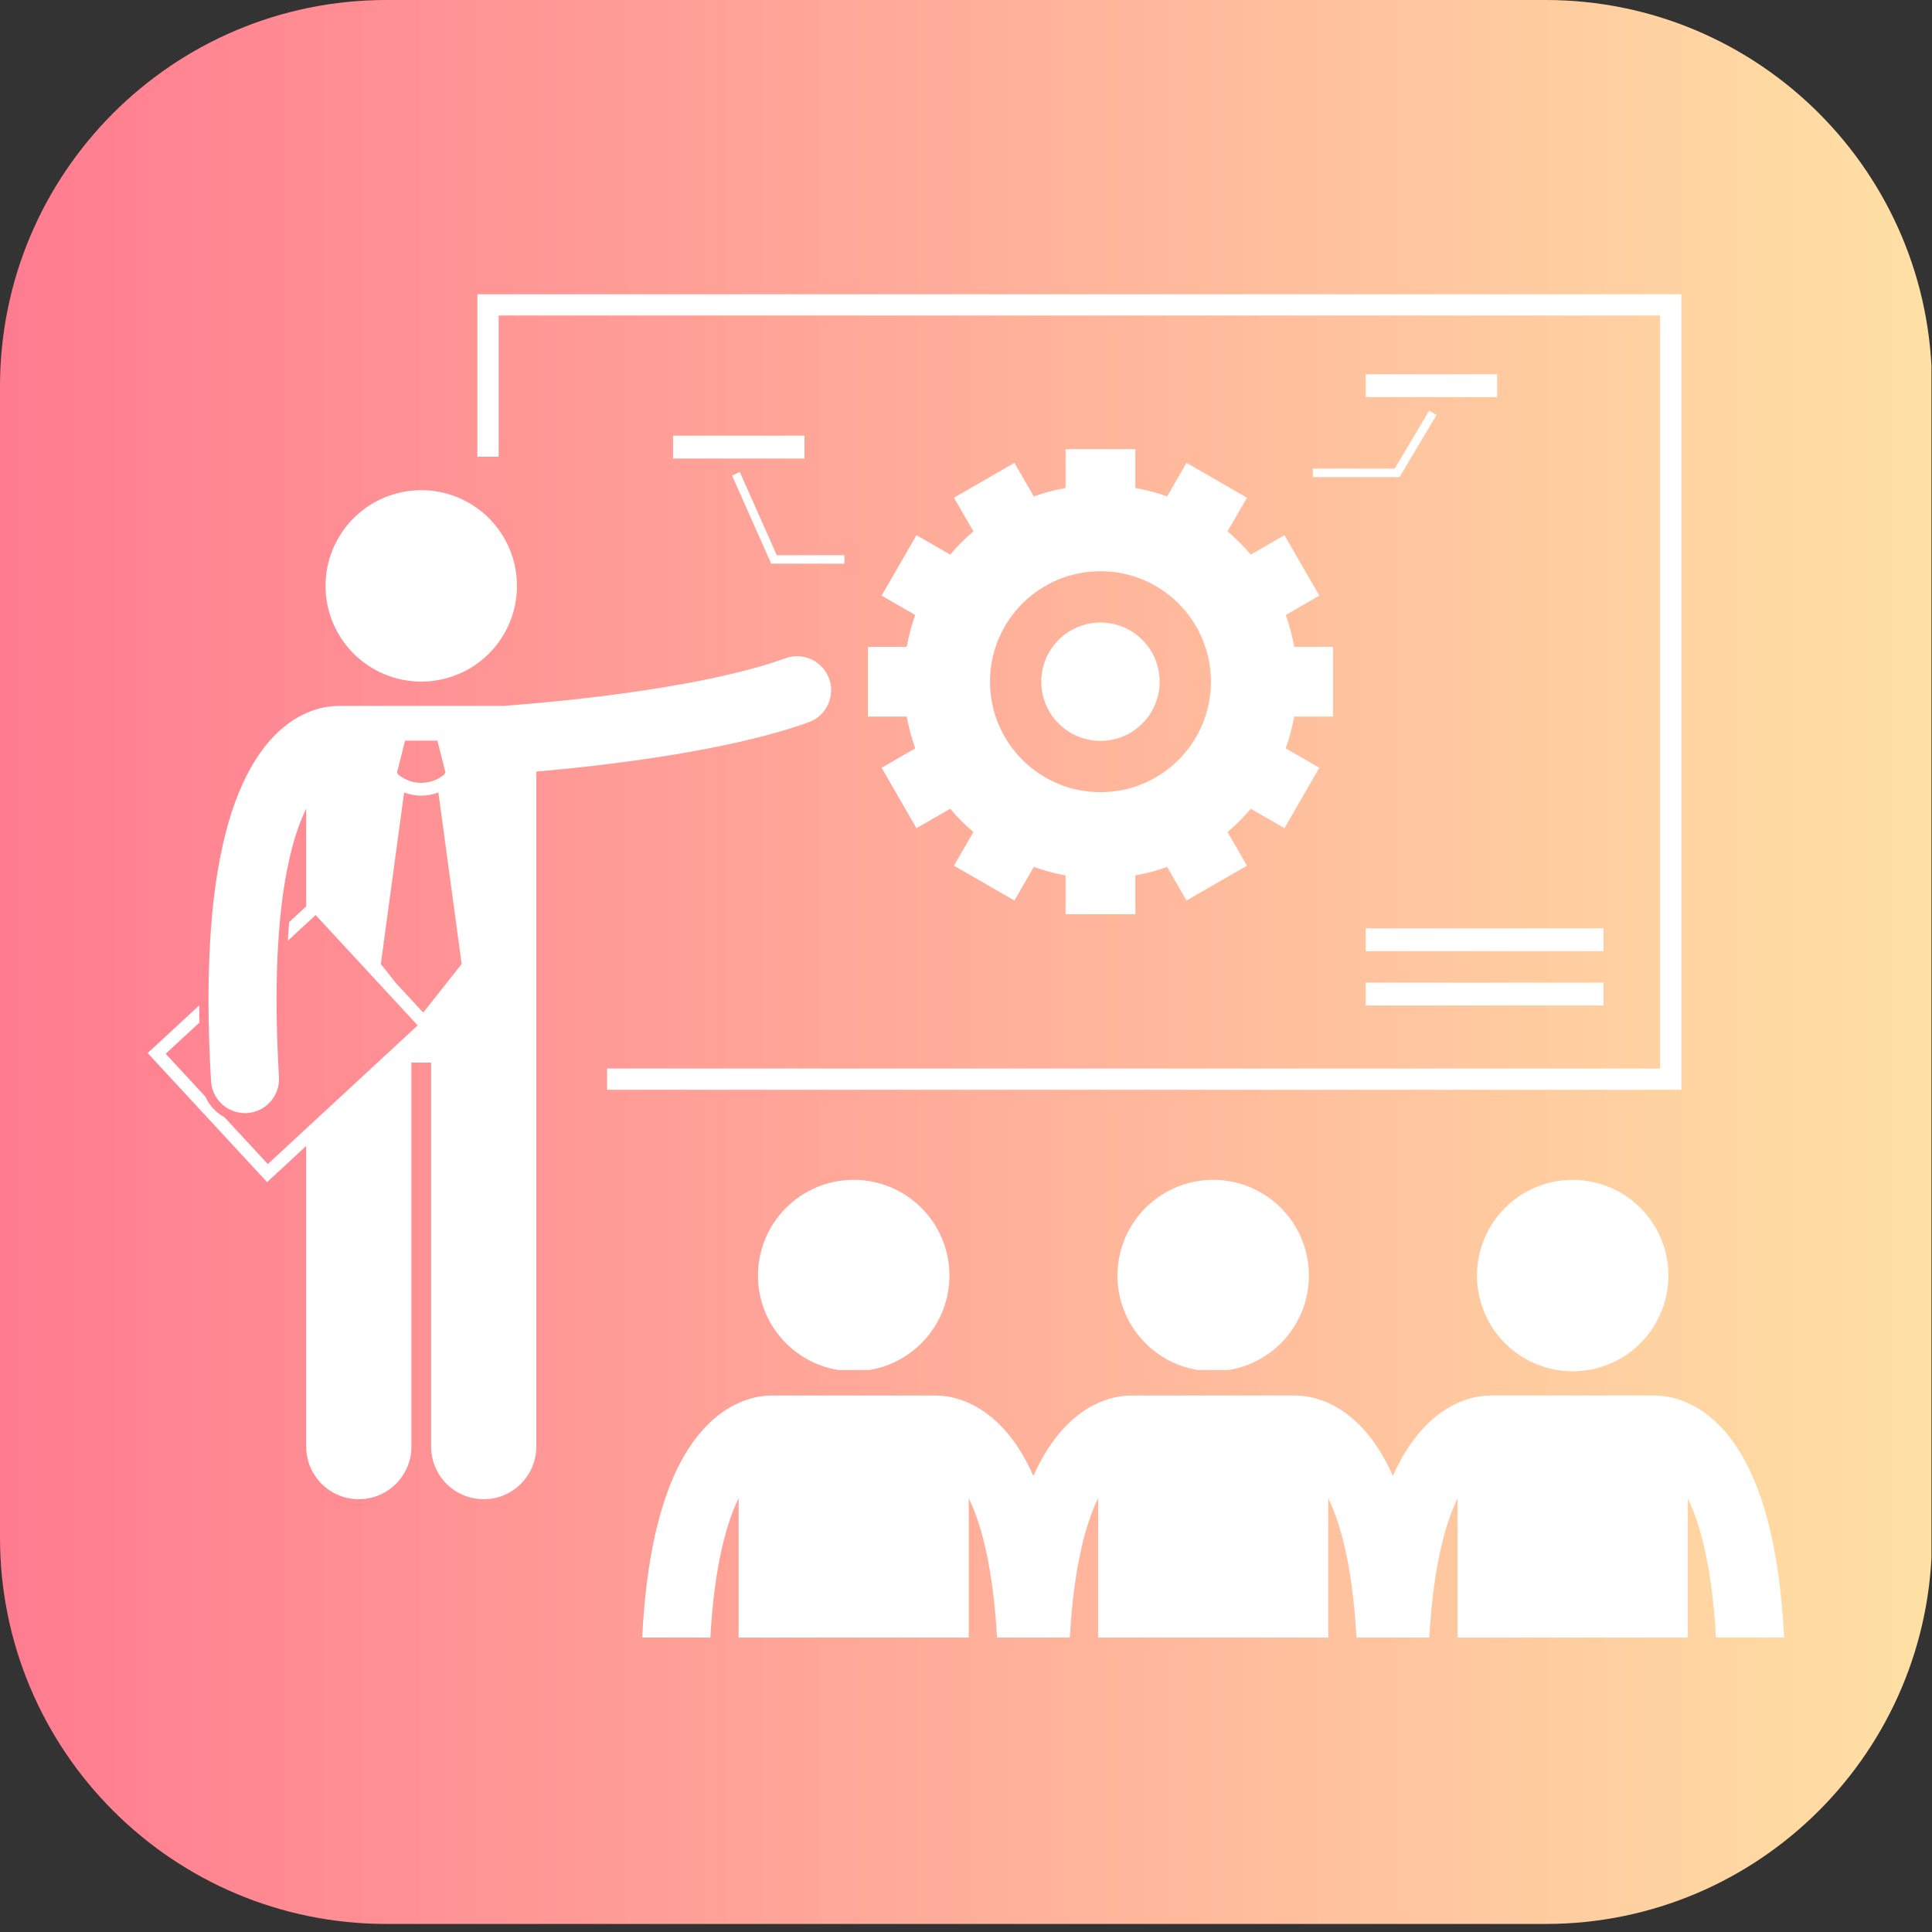
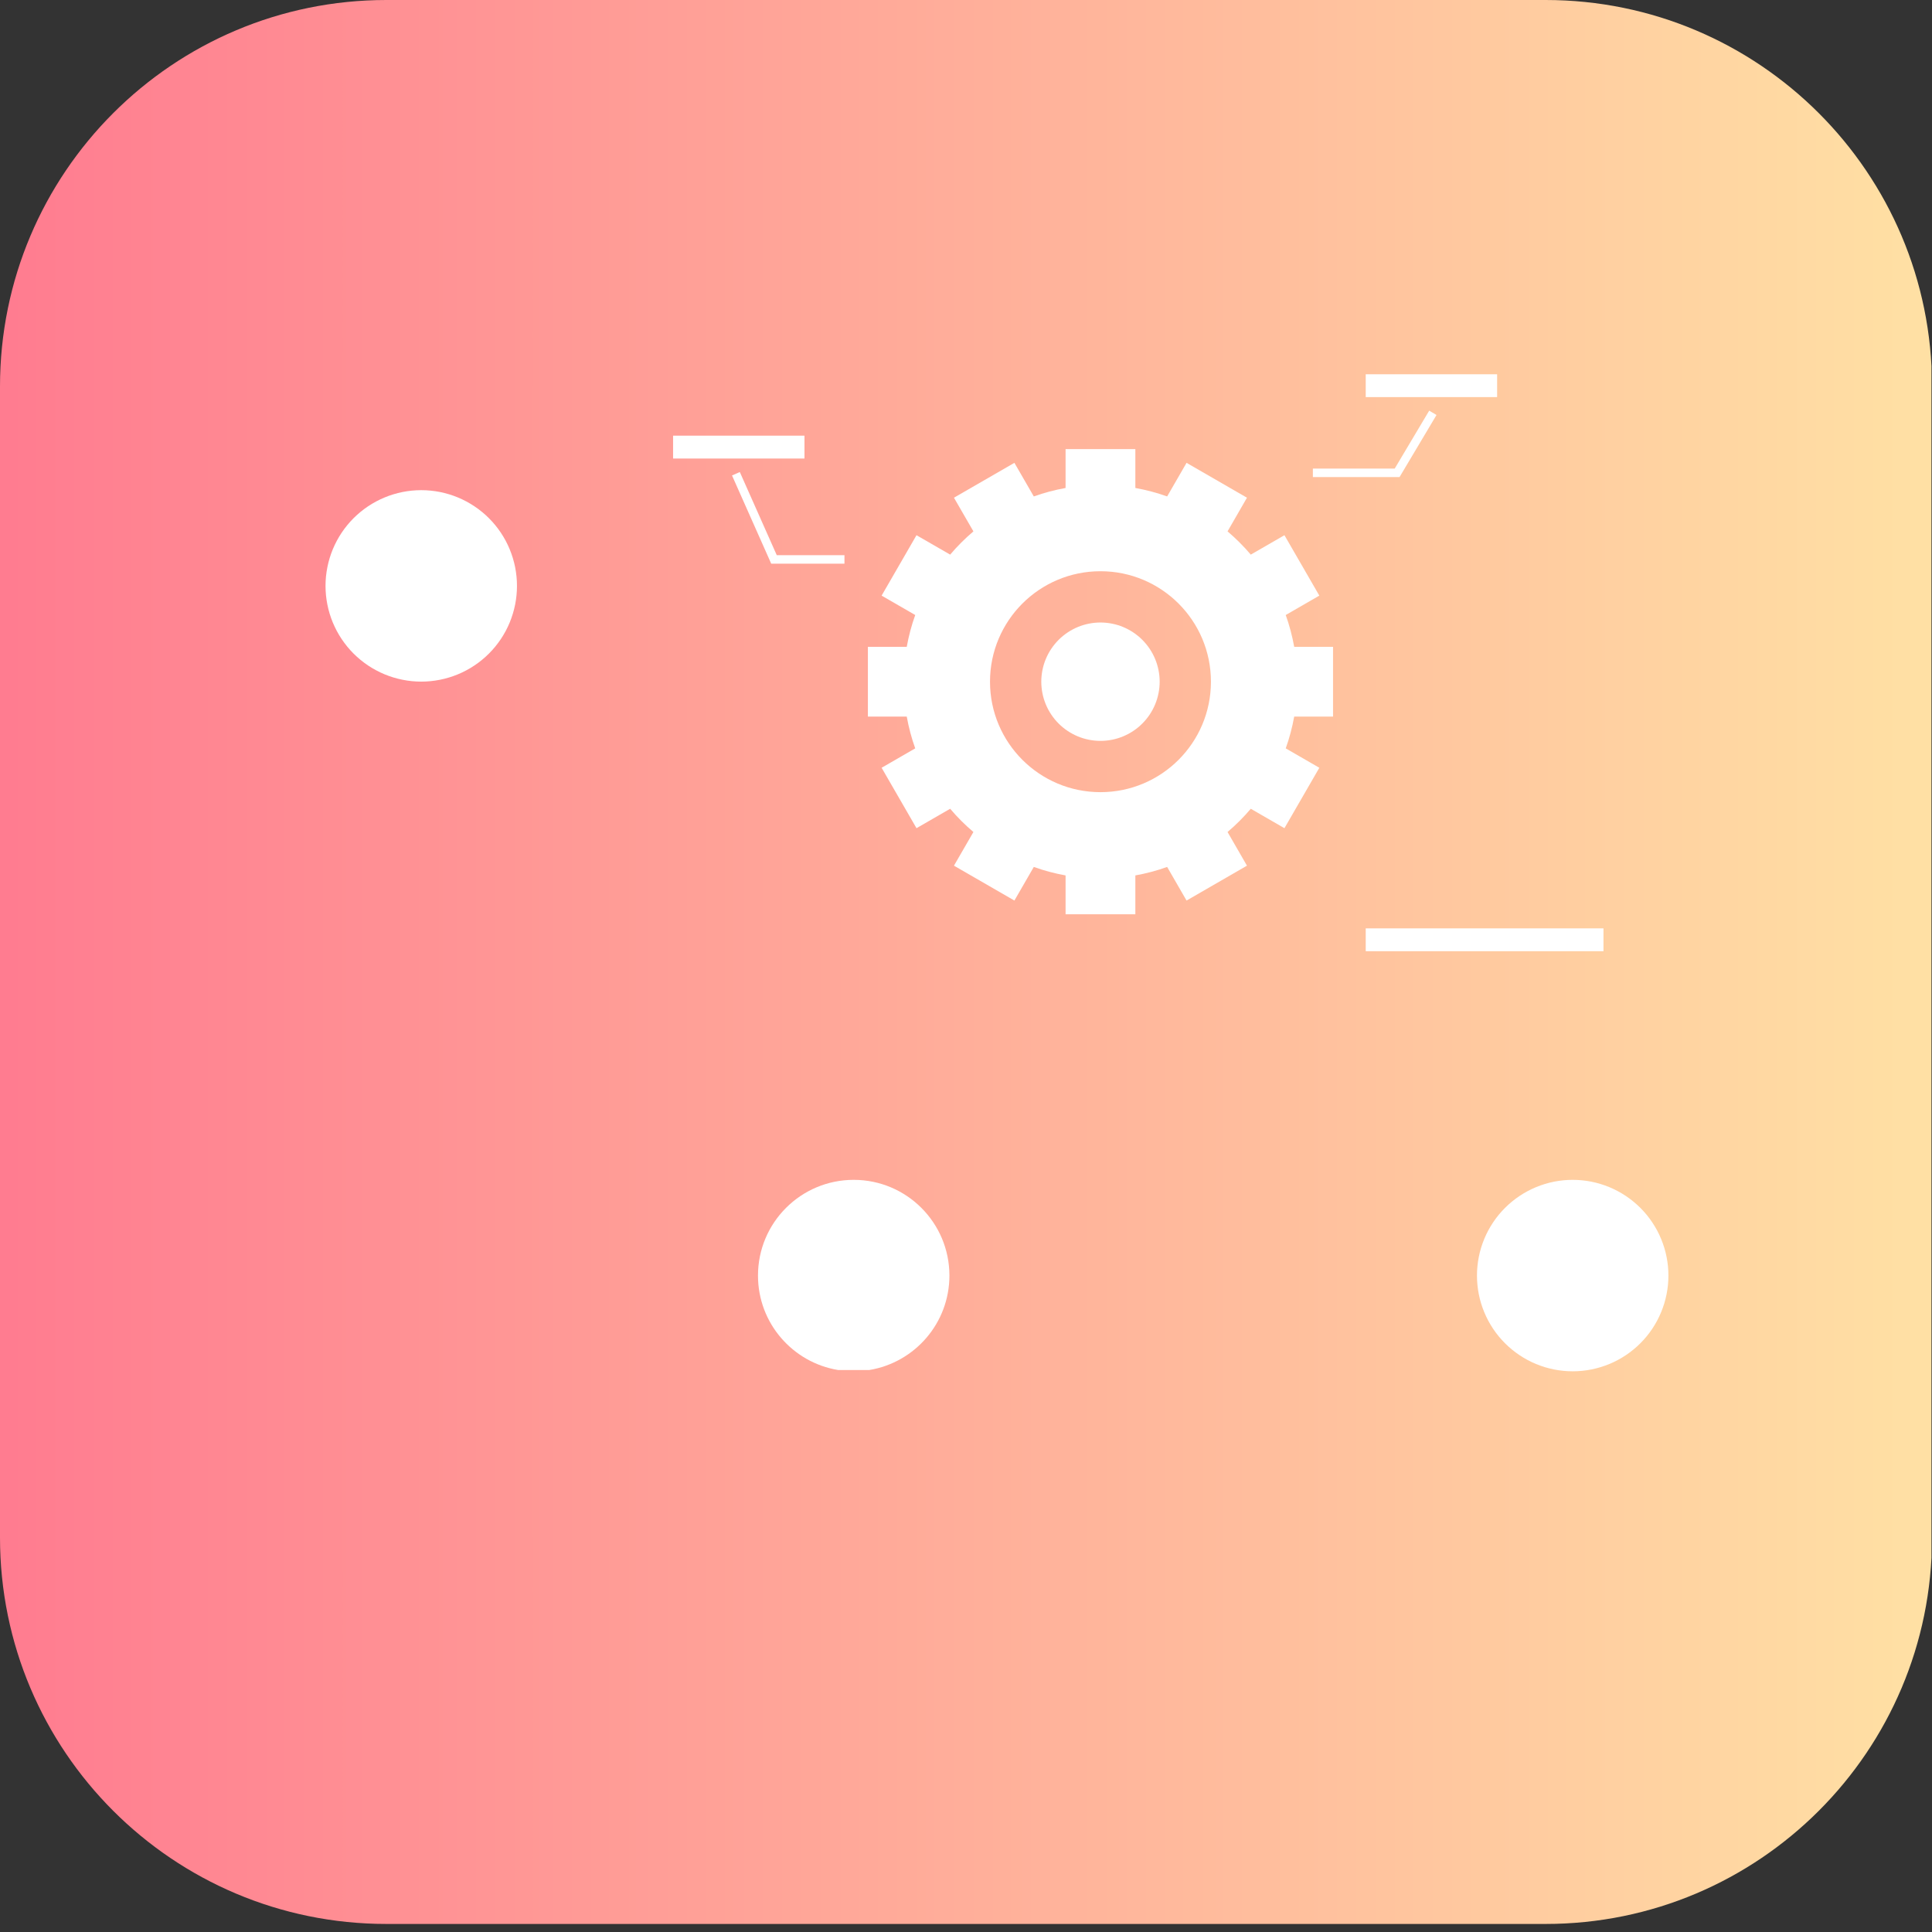
<svg xmlns="http://www.w3.org/2000/svg" width="500" zoomAndPan="magnify" viewBox="0 0 375 375" height="500" preserveAspectRatio="xMidYMid meet" version="1.0">
  <rect x="0" y="0" width="375" height="375" fill="#333333" stroke="none" />
  <defs>
    <clipPath id="0a4632451f">
      <path d="M 0 0 L 375 0 L 375 373.438 L 0 373.438 Z M 0 0 " clip-rule="nonzero" />
    </clipPath>
    <clipPath id="fdabf942fd">
      <path d="M 75 0 L 300 0 C 341.422 0 375 33.578 375 75 L 375 298.438 C 375 339.859 341.422 373.438 300 373.438 L 75 373.438 C 33.578 373.438 0 339.859 0 298.438 L 0 75 C 0 33.578 33.578 0 75 0 Z M 75 0 " clip-rule="nonzero" />
    </clipPath>
    <clipPath id="b7c55eef8a">
      <path d="M 0 0 L 374.895 0 L 374.895 373.438 L 0 373.438 Z M 0 0 " clip-rule="nonzero" />
    </clipPath>
    <clipPath id="3b05461741">
      <path d="M 75 0 L 300 0 C 341.422 0 375 33.578 375 75 L 375 298.438 C 375 339.859 341.422 373.438 300 373.438 L 75 373.438 C 33.578 373.438 0 339.859 0 298.438 L 0 75 C 0 33.578 33.578 0 75 0 Z M 75 0 " clip-rule="nonzero" />
    </clipPath>
    <linearGradient x1="0.004" gradientTransform="matrix(1.459, 0, 0, 1.459, -0.006, 0)" y1="128" x2="257.004" gradientUnits="userSpaceOnUse" y2="128" id="489b3e24c0">
      <stop stop-opacity="1" stop-color="rgb(100%, 48.63%, 56.47%)" offset="0" />
      <stop stop-opacity="1" stop-color="rgb(100%, 48.784%, 56.5%)" offset="0.008" />
      <stop stop-opacity="1" stop-color="rgb(100%, 49.094%, 56.561%)" offset="0.016" />
      <stop stop-opacity="1" stop-color="rgb(100%, 49.403%, 56.622%)" offset="0.023" />
      <stop stop-opacity="1" stop-color="rgb(100%, 49.712%, 56.683%)" offset="0.031" />
      <stop stop-opacity="1" stop-color="rgb(100%, 50.021%, 56.744%)" offset="0.039" />
      <stop stop-opacity="1" stop-color="rgb(100%, 50.331%, 56.805%)" offset="0.047" />
      <stop stop-opacity="1" stop-color="rgb(100%, 50.641%, 56.868%)" offset="0.055" />
      <stop stop-opacity="1" stop-color="rgb(100%, 50.949%, 56.929%)" offset="0.062" />
      <stop stop-opacity="1" stop-color="rgb(100%, 51.259%, 56.99%)" offset="0.07" />
      <stop stop-opacity="1" stop-color="rgb(100%, 51.569%, 57.051%)" offset="0.078" />
      <stop stop-opacity="1" stop-color="rgb(100%, 51.878%, 57.112%)" offset="0.086" />
      <stop stop-opacity="1" stop-color="rgb(100%, 52.187%, 57.173%)" offset="0.094" />
      <stop stop-opacity="1" stop-color="rgb(100%, 52.496%, 57.234%)" offset="0.102" />
      <stop stop-opacity="1" stop-color="rgb(100%, 52.806%, 57.295%)" offset="0.109" />
      <stop stop-opacity="1" stop-color="rgb(100%, 53.116%, 57.358%)" offset="0.117" />
      <stop stop-opacity="1" stop-color="rgb(100%, 53.424%, 57.419%)" offset="0.125" />
      <stop stop-opacity="1" stop-color="rgb(100%, 53.734%, 57.48%)" offset="0.133" />
      <stop stop-opacity="1" stop-color="rgb(100%, 54.044%, 57.541%)" offset="0.141" />
      <stop stop-opacity="1" stop-color="rgb(100%, 54.353%, 57.602%)" offset="0.148" />
      <stop stop-opacity="1" stop-color="rgb(100%, 54.662%, 57.663%)" offset="0.156" />
      <stop stop-opacity="1" stop-color="rgb(100%, 54.971%, 57.724%)" offset="0.164" />
      <stop stop-opacity="1" stop-color="rgb(100%, 55.281%, 57.785%)" offset="0.172" />
      <stop stop-opacity="1" stop-color="rgb(100%, 55.591%, 57.848%)" offset="0.18" />
      <stop stop-opacity="1" stop-color="rgb(100%, 55.899%, 57.909%)" offset="0.188" />
      <stop stop-opacity="1" stop-color="rgb(100%, 56.209%, 57.97%)" offset="0.195" />
      <stop stop-opacity="1" stop-color="rgb(100%, 56.519%, 58.031%)" offset="0.203" />
      <stop stop-opacity="1" stop-color="rgb(100%, 56.828%, 58.092%)" offset="0.211" />
      <stop stop-opacity="1" stop-color="rgb(100%, 57.137%, 58.153%)" offset="0.219" />
      <stop stop-opacity="1" stop-color="rgb(100%, 57.446%, 58.214%)" offset="0.227" />
      <stop stop-opacity="1" stop-color="rgb(100%, 57.756%, 58.276%)" offset="0.234" />
      <stop stop-opacity="1" stop-color="rgb(100%, 58.066%, 58.337%)" offset="0.242" />
      <stop stop-opacity="1" stop-color="rgb(100%, 58.374%, 58.398%)" offset="0.25" />
      <stop stop-opacity="1" stop-color="rgb(100%, 58.684%, 58.459%)" offset="0.258" />
      <stop stop-opacity="1" stop-color="rgb(100%, 58.994%, 58.521%)" offset="0.266" />
      <stop stop-opacity="1" stop-color="rgb(100%, 59.302%, 58.582%)" offset="0.273" />
      <stop stop-opacity="1" stop-color="rgb(100%, 59.612%, 58.643%)" offset="0.281" />
      <stop stop-opacity="1" stop-color="rgb(100%, 59.921%, 58.704%)" offset="0.289" />
      <stop stop-opacity="1" stop-color="rgb(100%, 60.231%, 58.766%)" offset="0.297" />
      <stop stop-opacity="1" stop-color="rgb(100%, 60.539%, 58.827%)" offset="0.305" />
      <stop stop-opacity="1" stop-color="rgb(100%, 60.849%, 58.888%)" offset="0.312" />
      <stop stop-opacity="1" stop-color="rgb(100%, 61.159%, 58.949%)" offset="0.32" />
      <stop stop-opacity="1" stop-color="rgb(100%, 61.469%, 59.01%)" offset="0.328" />
      <stop stop-opacity="1" stop-color="rgb(100%, 61.777%, 59.071%)" offset="0.336" />
      <stop stop-opacity="1" stop-color="rgb(100%, 62.086%, 59.132%)" offset="0.344" />
      <stop stop-opacity="1" stop-color="rgb(100%, 62.396%, 59.193%)" offset="0.352" />
      <stop stop-opacity="1" stop-color="rgb(100%, 62.706%, 59.256%)" offset="0.359" />
      <stop stop-opacity="1" stop-color="rgb(100%, 63.014%, 59.317%)" offset="0.367" />
      <stop stop-opacity="1" stop-color="rgb(100%, 63.324%, 59.378%)" offset="0.375" />
      <stop stop-opacity="1" stop-color="rgb(100%, 63.634%, 59.439%)" offset="0.383" />
      <stop stop-opacity="1" stop-color="rgb(100%, 63.943%, 59.5%)" offset="0.391" />
      <stop stop-opacity="1" stop-color="rgb(100%, 64.252%, 59.561%)" offset="0.398" />
      <stop stop-opacity="1" stop-color="rgb(100%, 64.561%, 59.622%)" offset="0.406" />
      <stop stop-opacity="1" stop-color="rgb(100%, 64.871%, 59.685%)" offset="0.414" />
      <stop stop-opacity="1" stop-color="rgb(100%, 65.181%, 59.746%)" offset="0.422" />
      <stop stop-opacity="1" stop-color="rgb(100%, 65.489%, 59.807%)" offset="0.43" />
      <stop stop-opacity="1" stop-color="rgb(100%, 65.799%, 59.868%)" offset="0.438" />
      <stop stop-opacity="1" stop-color="rgb(100%, 66.109%, 59.929%)" offset="0.445" />
      <stop stop-opacity="1" stop-color="rgb(100%, 66.418%, 59.99%)" offset="0.453" />
      <stop stop-opacity="1" stop-color="rgb(100%, 66.727%, 60.051%)" offset="0.461" />
      <stop stop-opacity="1" stop-color="rgb(100%, 67.036%, 60.112%)" offset="0.469" />
      <stop stop-opacity="1" stop-color="rgb(100%, 67.346%, 60.175%)" offset="0.477" />
      <stop stop-opacity="1" stop-color="rgb(100%, 67.656%, 60.236%)" offset="0.484" />
      <stop stop-opacity="1" stop-color="rgb(100%, 67.964%, 60.297%)" offset="0.492" />
      <stop stop-opacity="1" stop-color="rgb(100%, 68.274%, 60.358%)" offset="0.5" />
      <stop stop-opacity="1" stop-color="rgb(100%, 68.584%, 60.419%)" offset="0.508" />
      <stop stop-opacity="1" stop-color="rgb(100%, 68.893%, 60.48%)" offset="0.516" />
      <stop stop-opacity="1" stop-color="rgb(100%, 69.202%, 60.541%)" offset="0.523" />
      <stop stop-opacity="1" stop-color="rgb(100%, 69.511%, 60.602%)" offset="0.531" />
      <stop stop-opacity="1" stop-color="rgb(100%, 69.821%, 60.664%)" offset="0.539" />
      <stop stop-opacity="1" stop-color="rgb(100%, 70.131%, 60.725%)" offset="0.547" />
      <stop stop-opacity="1" stop-color="rgb(100%, 70.439%, 60.786%)" offset="0.555" />
      <stop stop-opacity="1" stop-color="rgb(100%, 70.749%, 60.847%)" offset="0.562" />
      <stop stop-opacity="1" stop-color="rgb(100%, 71.059%, 60.909%)" offset="0.57" />
      <stop stop-opacity="1" stop-color="rgb(100%, 71.368%, 60.97%)" offset="0.578" />
      <stop stop-opacity="1" stop-color="rgb(100%, 71.677%, 61.031%)" offset="0.586" />
      <stop stop-opacity="1" stop-color="rgb(100%, 71.986%, 61.092%)" offset="0.594" />
      <stop stop-opacity="1" stop-color="rgb(100%, 72.296%, 61.154%)" offset="0.602" />
      <stop stop-opacity="1" stop-color="rgb(100%, 72.606%, 61.215%)" offset="0.609" />
      <stop stop-opacity="1" stop-color="rgb(100%, 72.914%, 61.276%)" offset="0.617" />
      <stop stop-opacity="1" stop-color="rgb(100%, 73.224%, 61.337%)" offset="0.625" />
      <stop stop-opacity="1" stop-color="rgb(100%, 73.534%, 61.398%)" offset="0.633" />
      <stop stop-opacity="1" stop-color="rgb(100%, 73.843%, 61.459%)" offset="0.641" />
      <stop stop-opacity="1" stop-color="rgb(100%, 74.152%, 61.52%)" offset="0.648" />
      <stop stop-opacity="1" stop-color="rgb(100%, 74.461%, 61.583%)" offset="0.656" />
      <stop stop-opacity="1" stop-color="rgb(100%, 74.771%, 61.644%)" offset="0.664" />
      <stop stop-opacity="1" stop-color="rgb(100%, 75.081%, 61.705%)" offset="0.672" />
      <stop stop-opacity="1" stop-color="rgb(100%, 75.389%, 61.766%)" offset="0.68" />
      <stop stop-opacity="1" stop-color="rgb(100%, 75.699%, 61.827%)" offset="0.688" />
      <stop stop-opacity="1" stop-color="rgb(100%, 76.009%, 61.888%)" offset="0.695" />
      <stop stop-opacity="1" stop-color="rgb(100%, 76.318%, 61.949%)" offset="0.703" />
      <stop stop-opacity="1" stop-color="rgb(100%, 76.627%, 62.01%)" offset="0.711" />
      <stop stop-opacity="1" stop-color="rgb(100%, 76.936%, 62.073%)" offset="0.719" />
      <stop stop-opacity="1" stop-color="rgb(100%, 77.246%, 62.134%)" offset="0.727" />
      <stop stop-opacity="1" stop-color="rgb(100%, 77.556%, 62.195%)" offset="0.734" />
      <stop stop-opacity="1" stop-color="rgb(100%, 77.864%, 62.256%)" offset="0.742" />
      <stop stop-opacity="1" stop-color="rgb(100%, 78.174%, 62.317%)" offset="0.75" />
      <stop stop-opacity="1" stop-color="rgb(100%, 78.484%, 62.378%)" offset="0.758" />
      <stop stop-opacity="1" stop-color="rgb(100%, 78.793%, 62.439%)" offset="0.766" />
      <stop stop-opacity="1" stop-color="rgb(100%, 79.102%, 62.5%)" offset="0.773" />
      <stop stop-opacity="1" stop-color="rgb(100%, 79.411%, 62.563%)" offset="0.781" />
      <stop stop-opacity="1" stop-color="rgb(100%, 79.721%, 62.624%)" offset="0.789" />
      <stop stop-opacity="1" stop-color="rgb(100%, 80.031%, 62.685%)" offset="0.797" />
      <stop stop-opacity="1" stop-color="rgb(100%, 80.339%, 62.746%)" offset="0.805" />
      <stop stop-opacity="1" stop-color="rgb(100%, 80.649%, 62.807%)" offset="0.812" />
      <stop stop-opacity="1" stop-color="rgb(100%, 80.959%, 62.868%)" offset="0.82" />
      <stop stop-opacity="1" stop-color="rgb(100%, 81.268%, 62.929%)" offset="0.828" />
      <stop stop-opacity="1" stop-color="rgb(100%, 81.577%, 62.991%)" offset="0.836" />
      <stop stop-opacity="1" stop-color="rgb(100%, 81.886%, 63.052%)" offset="0.844" />
      <stop stop-opacity="1" stop-color="rgb(100%, 82.196%, 63.113%)" offset="0.852" />
      <stop stop-opacity="1" stop-color="rgb(100%, 82.506%, 63.174%)" offset="0.859" />
      <stop stop-opacity="1" stop-color="rgb(100%, 82.814%, 63.235%)" offset="0.867" />
      <stop stop-opacity="1" stop-color="rgb(100%, 83.124%, 63.297%)" offset="0.875" />
      <stop stop-opacity="1" stop-color="rgb(100%, 83.434%, 63.358%)" offset="0.883" />
      <stop stop-opacity="1" stop-color="rgb(100%, 83.743%, 63.419%)" offset="0.891" />
      <stop stop-opacity="1" stop-color="rgb(100%, 84.052%, 63.481%)" offset="0.898" />
      <stop stop-opacity="1" stop-color="rgb(100%, 84.361%, 63.542%)" offset="0.906" />
      <stop stop-opacity="1" stop-color="rgb(100%, 84.671%, 63.603%)" offset="0.914" />
      <stop stop-opacity="1" stop-color="rgb(100%, 84.981%, 63.664%)" offset="0.922" />
      <stop stop-opacity="1" stop-color="rgb(100%, 85.289%, 63.725%)" offset="0.93" />
      <stop stop-opacity="1" stop-color="rgb(100%, 85.599%, 63.786%)" offset="0.938" />
      <stop stop-opacity="1" stop-color="rgb(100%, 85.909%, 63.847%)" offset="0.945" />
      <stop stop-opacity="1" stop-color="rgb(100%, 86.217%, 63.908%)" offset="0.953" />
      <stop stop-opacity="1" stop-color="rgb(100%, 86.526%, 63.971%)" offset="0.961" />
      <stop stop-opacity="1" stop-color="rgb(100%, 86.836%, 64.032%)" offset="0.969" />
      <stop stop-opacity="1" stop-color="rgb(100%, 87.146%, 64.093%)" offset="0.977" />
      <stop stop-opacity="1" stop-color="rgb(100%, 87.454%, 64.154%)" offset="0.984" />
      <stop stop-opacity="1" stop-color="rgb(100%, 87.764%, 64.215%)" offset="0.992" />
      <stop stop-opacity="1" stop-color="rgb(100%, 88.074%, 64.276%)" offset="1" />
    </linearGradient>
    <clipPath id="19c017fbec">
      <rect x="0" width="375" y="0" height="374" />
    </clipPath>
    <clipPath id="139fccd007">
-       <path d="M 92 57.109 L 327 57.109 L 327 212 L 92 212 Z M 92 57.109 " clip-rule="nonzero" />
-     </clipPath>
+       </clipPath>
    <clipPath id="b27c35d415">
-       <path d="M 124 270 L 346.488 270 L 346.488 318 L 124 318 Z M 124 270 " clip-rule="nonzero" />
-     </clipPath>
+       </clipPath>
    <clipPath id="5761651af2">
      <path d="M 28.488 127 L 162 127 L 162 291 L 28.488 291 Z M 28.488 127 " clip-rule="nonzero" />
    </clipPath>
  </defs>
  <g clip-path="url(#0a4632451f)">
    <g clip-path="url(#fdabf942fd)">
      <g transform="matrix(1, 0, 0, 1, 0, 0)">
        <g clip-path="url(#19c017fbec)">
          <g clip-path="url(#b7c55eef8a)">
            <g clip-path="url(#3b05461741)">
              <path fill="url(#489b3e24c0)" d="M 0 0 L 0 373.438 L 374.895 373.438 L 374.895 0 Z M 0 0 " fill-rule="nonzero" />
            </g>
          </g>
        </g>
      </g>
    </g>
  </g>
  <g clip-path="url(#139fccd007)">
    <path fill="#ffffff" d="M 96.789 61.238 L 322.227 61.238 L 322.227 207.398 L 117.832 207.398 L 117.832 211.527 L 326.355 211.527 L 326.355 57.109 L 92.66 57.109 L 92.66 88.652 L 96.789 88.652 Z M 96.789 61.238 " fill-opacity="1" fill-rule="nonzero" />
  </g>
  <path fill="#ffffff" d="M 130.645 84.562 L 156.148 84.562 L 156.148 89 L 130.645 89 Z M 130.645 84.562 " fill-opacity="1" fill-rule="nonzero" />
  <path fill="#ffffff" d="M 265.086 72.645 L 290.59 72.645 L 290.59 77.078 L 265.086 77.078 Z M 265.086 72.645 " fill-opacity="1" fill-rule="nonzero" />
  <path fill="#ffffff" d="M 265.086 180.195 L 311.234 180.195 L 311.234 184.629 L 265.086 184.629 Z M 265.086 180.195 " fill-opacity="1" fill-rule="nonzero" />
-   <path fill="#ffffff" d="M 265.086 190.73 L 311.234 190.73 L 311.234 195.164 L 265.086 195.164 Z M 265.086 190.73 " fill-opacity="1" fill-rule="nonzero" />
  <path fill="#ffffff" d="M 143.598 91.621 L 142.086 92.289 L 149.695 109.414 L 163.91 109.414 L 163.91 107.762 L 150.77 107.762 Z M 143.598 91.621 " fill-opacity="1" fill-rule="nonzero" />
  <path fill="#ffffff" d="M 254.828 92.598 L 271.652 92.598 L 278.824 80.551 L 277.406 79.707 L 270.715 90.945 L 254.828 90.945 Z M 254.828 92.598 " fill-opacity="1" fill-rule="nonzero" />
  <path fill="#ffffff" d="M 147.125 247.59 C 147.125 256.816 153.852 264.469 162.672 265.918 L 168.734 265.918 C 177.555 264.469 184.281 256.816 184.281 247.59 C 184.281 237.324 175.965 229.008 165.703 229.008 C 155.441 229.008 147.125 237.324 147.125 247.59 Z M 147.125 247.59 " fill-opacity="1" fill-rule="nonzero" />
-   <path fill="#ffffff" d="M 216.902 247.59 C 216.902 256.816 223.629 264.469 232.449 265.918 L 238.512 265.918 C 247.332 264.469 254.059 256.816 254.059 247.59 C 254.059 237.324 245.742 229.008 235.48 229.008 C 225.219 229.008 216.902 237.324 216.902 247.59 Z M 216.902 247.59 " fill-opacity="1" fill-rule="nonzero" />
  <g clip-path="url(#b27c35d415)">
    <path fill="#ffffff" d="M 328.289 272.652 C 325.469 271.227 322.988 270.906 321.5 270.887 C 321.402 270.883 321.309 270.871 321.211 270.871 L 289.305 270.871 C 289.195 270.871 289.086 270.883 288.98 270.891 C 287.488 270.91 285.023 271.234 282.223 272.652 C 278.086 274.699 273.656 279.016 270.359 286.48 C 269.422 284.371 268.406 282.508 267.332 280.871 C 264.617 276.754 261.445 274.113 258.512 272.652 C 255.691 271.227 253.211 270.906 251.723 270.887 C 251.625 270.883 251.531 270.871 251.43 270.871 L 219.527 270.871 C 219.418 270.871 219.309 270.883 219.199 270.887 C 217.707 270.91 215.246 271.234 212.441 272.648 C 208.309 274.695 203.879 279.016 200.582 286.48 C 199.641 284.367 198.625 282.508 197.555 280.867 C 194.84 276.754 191.668 274.113 188.734 272.648 C 185.914 271.227 183.434 270.906 181.945 270.887 C 181.848 270.883 181.754 270.871 181.652 270.871 L 149.75 270.871 C 149.637 270.871 149.531 270.883 149.422 270.887 C 147.93 270.91 145.465 271.234 142.664 272.648 C 138.223 274.848 133.434 279.668 130.082 288.207 C 127.34 295.141 125.324 304.586 124.648 317.848 L 137.875 317.848 C 138.645 303.988 141.023 295.586 143.367 290.789 L 143.367 317.848 L 188.035 317.848 L 188.035 290.828 C 188.523 291.832 189.02 292.98 189.508 294.324 C 191.32 299.359 192.906 306.926 193.516 317.848 L 207.652 317.848 C 208.422 303.988 210.801 295.586 213.145 290.789 L 213.145 317.848 L 257.812 317.848 L 257.812 290.824 C 258.301 291.828 258.797 292.98 259.281 294.324 C 261.098 299.359 262.684 306.926 263.293 317.848 L 277.43 317.848 C 278.199 303.988 280.578 295.586 282.922 290.789 L 282.922 317.848 L 327.59 317.848 L 327.59 290.824 C 328.078 291.828 328.57 292.98 329.059 294.324 C 330.875 299.355 332.461 306.922 333.066 317.848 L 346.297 317.848 C 345.34 299.125 341.758 287.977 337.105 280.867 C 334.398 276.754 331.223 274.113 328.289 272.652 Z M 328.289 272.652 " fill-opacity="1" fill-rule="nonzero" />
  </g>
  <path fill="#ffffff" d="M 323.836 247.59 C 323.836 248.195 323.809 248.805 323.75 249.41 C 323.688 250.016 323.598 250.617 323.48 251.211 C 323.363 251.809 323.215 252.398 323.039 252.98 C 322.859 253.562 322.656 254.137 322.422 254.699 C 322.191 255.262 321.93 255.809 321.645 256.348 C 321.355 256.883 321.043 257.406 320.707 257.91 C 320.367 258.418 320.008 258.906 319.621 259.375 C 319.234 259.844 318.824 260.297 318.395 260.727 C 317.965 261.156 317.516 261.562 317.043 261.949 C 316.574 262.336 316.086 262.699 315.582 263.035 C 315.074 263.375 314.555 263.688 314.016 263.973 C 313.48 264.262 312.93 264.52 312.367 264.754 C 311.805 264.984 311.234 265.191 310.652 265.367 C 310.07 265.543 309.48 265.691 308.883 265.812 C 308.285 265.93 307.684 266.02 307.078 266.078 C 306.473 266.137 305.867 266.168 305.258 266.168 C 304.648 266.168 304.043 266.137 303.438 266.078 C 302.832 266.02 302.23 265.93 301.633 265.812 C 301.035 265.691 300.445 265.543 299.863 265.367 C 299.281 265.191 298.711 264.984 298.148 264.754 C 297.586 264.52 297.035 264.262 296.5 263.973 C 295.961 263.688 295.441 263.375 294.934 263.035 C 294.43 262.699 293.941 262.336 293.473 261.949 C 293 261.562 292.551 261.156 292.121 260.727 C 291.691 260.297 291.281 259.844 290.895 259.375 C 290.508 258.906 290.148 258.418 289.809 257.91 C 289.473 257.406 289.16 256.883 288.871 256.348 C 288.586 255.809 288.324 255.262 288.094 254.699 C 287.859 254.137 287.656 253.562 287.477 252.98 C 287.301 252.398 287.152 251.809 287.035 251.211 C 286.918 250.617 286.828 250.016 286.77 249.41 C 286.707 248.805 286.68 248.195 286.68 247.59 C 286.68 246.98 286.707 246.371 286.77 245.766 C 286.828 245.16 286.918 244.559 287.035 243.965 C 287.152 243.367 287.301 242.777 287.477 242.195 C 287.656 241.613 287.859 241.039 288.094 240.477 C 288.324 239.914 288.586 239.367 288.871 238.828 C 289.16 238.293 289.473 237.773 289.809 237.266 C 290.148 236.758 290.508 236.27 290.895 235.801 C 291.281 235.332 291.691 234.879 292.121 234.449 C 292.551 234.02 293 233.613 293.473 233.227 C 293.941 232.84 294.43 232.477 294.934 232.141 C 295.441 231.801 295.961 231.488 296.5 231.203 C 297.035 230.914 297.586 230.656 298.148 230.422 C 298.711 230.191 299.281 229.984 299.863 229.809 C 300.445 229.633 301.035 229.484 301.633 229.363 C 302.23 229.246 302.832 229.156 303.438 229.098 C 304.043 229.039 304.648 229.008 305.258 229.008 C 305.867 229.008 306.473 229.039 307.078 229.098 C 307.684 229.156 308.285 229.246 308.883 229.363 C 309.48 229.484 310.07 229.633 310.652 229.809 C 311.234 229.984 311.805 230.191 312.367 230.422 C 312.93 230.656 313.48 230.914 314.016 231.203 C 314.555 231.488 315.074 231.801 315.582 232.141 C 316.086 232.477 316.574 232.84 317.043 233.227 C 317.516 233.613 317.965 234.02 318.395 234.449 C 318.824 234.879 319.234 235.332 319.621 235.801 C 320.008 236.27 320.367 236.758 320.707 237.266 C 321.043 237.773 321.355 238.293 321.645 238.828 C 321.93 239.367 322.191 239.914 322.422 240.477 C 322.656 241.039 322.859 241.613 323.039 242.195 C 323.215 242.777 323.363 243.367 323.48 243.965 C 323.598 244.559 323.688 245.16 323.75 245.766 C 323.809 246.371 323.836 246.98 323.836 247.59 Z M 323.836 247.59 " fill-opacity="1" fill-rule="nonzero" />
  <g clip-path="url(#5761651af2)">
-     <path fill="#ffffff" d="M 160.93 131.742 C 159.695 128.309 155.91 126.527 152.477 127.766 C 134.348 134.293 102.367 136.684 97.668 137.008 L 65.812 137.008 C 65.723 137.008 65.637 137.016 65.547 137.02 C 61.277 137.066 48.836 139.395 43.277 163.836 C 42.895 165.512 42.547 167.285 42.234 169.176 C 42.234 169.18 42.234 169.18 42.234 169.184 C 41.121 175.93 40.469 184.078 40.469 194.02 C 40.469 198.852 40.621 204.109 40.961 209.836 C 41.164 213.348 44.078 216.055 47.551 216.055 C 47.68 216.055 47.812 216.051 47.945 216.043 C 51.586 215.828 54.363 212.699 54.148 209.059 C 53.824 203.57 53.68 198.57 53.68 194.02 C 53.68 184.672 54.301 177.227 55.266 171.355 C 55.266 171.344 55.27 171.336 55.273 171.324 C 55.562 169.547 55.891 167.922 56.238 166.422 C 57.176 162.379 58.289 159.289 59.434 156.949 L 59.434 175.922 L 56.137 178.977 C 56.027 180.156 55.934 181.371 55.852 182.613 L 61.258 177.613 L 81.074 199.027 L 51.98 225.949 L 43.574 216.863 C 41.934 215.98 40.621 214.566 39.859 212.848 L 32.164 204.535 L 38.699 198.488 C 38.676 197.359 38.668 196.25 38.66 195.148 L 28.664 204.402 L 51.844 229.453 L 52.754 228.609 L 59.43 222.43 L 59.43 280.789 C 59.43 286.43 64.004 290.996 69.641 290.996 C 75.277 290.996 79.852 286.43 79.852 280.789 L 79.852 206.246 L 83.68 206.246 L 83.68 280.789 C 83.68 286.43 88.25 290.996 93.887 290.996 C 99.523 290.996 104.098 286.43 104.098 280.789 L 104.098 149.762 C 115.664 148.766 140.676 146.055 156.953 140.195 C 160.387 138.961 162.168 135.176 160.93 131.742 Z M 89.609 187.117 L 82.148 196.543 L 76.859 190.828 L 73.922 187.117 L 78.438 153.82 C 79.508 154.223 80.637 154.43 81.762 154.43 L 81.77 154.43 C 82.895 154.43 84.02 154.223 85.09 153.82 Z M 78.625 143.762 L 84.902 143.762 L 86.473 149.957 L 86.23 150.332 C 84.938 151.41 83.355 151.953 81.762 151.953 C 80.172 151.953 78.59 151.414 77.297 150.336 L 77.055 149.957 Z M 78.625 143.762 " fill-opacity="1" fill-rule="nonzero" />
-   </g>
+     </g>
  <path fill="#ffffff" d="M 100.344 113.719 C 100.344 114.328 100.316 114.938 100.254 115.543 C 100.195 116.148 100.105 116.75 99.988 117.344 C 99.867 117.941 99.723 118.531 99.543 119.113 C 99.367 119.695 99.164 120.27 98.93 120.832 C 98.699 121.395 98.438 121.941 98.152 122.48 C 97.863 123.016 97.551 123.535 97.215 124.043 C 96.875 124.547 96.512 125.035 96.129 125.508 C 95.742 125.977 95.332 126.43 94.902 126.859 C 94.473 127.289 94.023 127.695 93.551 128.082 C 93.082 128.469 92.594 128.832 92.086 129.168 C 91.582 129.508 91.059 129.82 90.523 130.105 C 89.988 130.395 89.438 130.652 88.875 130.887 C 88.312 131.117 87.742 131.324 87.156 131.5 C 86.574 131.676 85.984 131.824 85.391 131.941 C 84.793 132.062 84.191 132.152 83.586 132.211 C 82.98 132.27 82.375 132.301 81.766 132.301 C 81.156 132.301 80.551 132.27 79.945 132.211 C 79.34 132.152 78.738 132.062 78.141 131.941 C 77.543 131.824 76.953 131.676 76.371 131.5 C 75.789 131.324 75.219 131.117 74.656 130.887 C 74.094 130.652 73.543 130.395 73.008 130.105 C 72.469 129.82 71.949 129.508 71.441 129.168 C 70.938 128.832 70.449 128.469 69.977 128.082 C 69.508 127.695 69.059 127.289 68.625 126.859 C 68.195 126.43 67.789 125.977 67.402 125.508 C 67.016 125.035 66.656 124.547 66.316 124.043 C 65.977 123.535 65.664 123.016 65.379 122.48 C 65.094 121.941 64.832 121.395 64.598 120.832 C 64.367 120.27 64.16 119.695 63.984 119.113 C 63.809 118.531 63.66 117.941 63.543 117.344 C 63.422 116.75 63.336 116.148 63.273 115.543 C 63.215 114.938 63.184 114.328 63.184 113.719 C 63.184 113.113 63.215 112.504 63.273 111.898 C 63.336 111.293 63.422 110.691 63.543 110.094 C 63.66 109.5 63.809 108.91 63.984 108.328 C 64.16 107.746 64.367 107.172 64.598 106.609 C 64.832 106.047 65.094 105.5 65.379 104.961 C 65.664 104.426 65.977 103.902 66.316 103.398 C 66.656 102.891 67.016 102.402 67.402 101.934 C 67.789 101.465 68.195 101.012 68.625 100.582 C 69.059 100.152 69.508 99.742 69.977 99.359 C 70.449 98.973 70.938 98.609 71.441 98.273 C 71.949 97.934 72.469 97.621 73.008 97.336 C 73.543 97.047 74.094 96.789 74.656 96.555 C 75.219 96.32 75.789 96.117 76.371 95.941 C 76.953 95.766 77.543 95.617 78.141 95.496 C 78.738 95.379 79.34 95.289 79.945 95.23 C 80.551 95.172 81.156 95.141 81.766 95.141 C 82.375 95.141 82.98 95.172 83.586 95.23 C 84.191 95.289 84.793 95.379 85.391 95.496 C 85.984 95.617 86.574 95.766 87.156 95.941 C 87.742 96.117 88.312 96.32 88.875 96.555 C 89.438 96.789 89.988 97.047 90.523 97.336 C 91.059 97.621 91.582 97.934 92.086 98.273 C 92.594 98.609 93.082 98.973 93.551 99.359 C 94.023 99.742 94.473 100.152 94.902 100.582 C 95.332 101.012 95.742 101.465 96.129 101.934 C 96.512 102.402 96.875 102.891 97.215 103.398 C 97.551 103.902 97.863 104.426 98.152 104.961 C 98.438 105.5 98.699 106.047 98.93 106.609 C 99.164 107.172 99.367 107.746 99.543 108.328 C 99.723 108.91 99.867 109.5 99.988 110.094 C 100.105 110.691 100.195 111.293 100.254 111.898 C 100.316 112.504 100.344 113.113 100.344 113.719 Z M 100.344 113.719 " fill-opacity="1" fill-rule="nonzero" />
  <path fill="#ffffff" d="M 168.457 125.547 L 168.457 139.09 L 176 139.09 C 176.383 141.211 176.93 143.273 177.645 145.258 L 171.121 149.023 L 177.891 160.75 L 184.426 156.98 C 185.801 158.605 187.312 160.117 188.938 161.492 L 185.164 168.027 L 196.895 174.797 L 200.66 168.273 C 202.645 168.988 204.707 169.535 206.828 169.918 L 206.828 177.457 L 220.371 177.457 L 220.371 169.918 C 222.496 169.535 224.559 168.988 226.543 168.273 L 230.309 174.797 L 242.035 168.027 L 238.266 161.492 C 239.891 160.117 241.398 158.605 242.777 156.98 L 249.309 160.75 L 256.082 149.023 L 249.559 145.258 C 250.273 143.273 250.82 141.211 251.203 139.09 L 258.742 139.09 L 258.742 125.547 L 251.203 125.547 C 250.82 123.422 250.273 121.359 249.559 119.375 L 256.082 115.609 L 249.309 103.883 L 242.777 107.652 C 241.398 106.027 239.891 104.52 238.266 103.141 L 242.035 96.605 L 230.309 89.836 L 226.543 96.359 C 224.559 95.645 222.496 95.098 220.371 94.715 L 220.371 87.172 L 206.828 87.172 L 206.828 94.715 C 204.707 95.098 202.645 95.645 200.66 96.359 L 196.895 89.836 L 185.164 96.605 L 188.938 103.141 C 187.312 104.52 185.801 106.027 184.426 107.652 L 177.891 103.883 L 171.121 115.609 L 177.645 119.375 C 176.93 121.359 176.383 123.422 176 125.547 Z M 192.16 132.316 C 192.16 120.473 201.758 110.875 213.602 110.875 C 225.441 110.875 235.043 120.473 235.043 132.316 C 235.043 144.16 225.441 153.758 213.602 153.758 C 201.758 153.758 192.16 144.16 192.16 132.316 Z M 192.16 132.316 " fill-opacity="1" fill-rule="nonzero" />
  <path fill="#ffffff" d="M 225.09 132.316 C 225.09 133.07 225.016 133.816 224.867 134.559 C 224.719 135.297 224.504 136.016 224.215 136.711 C 223.926 137.41 223.57 138.07 223.152 138.699 C 222.734 139.324 222.258 139.906 221.723 140.438 C 221.191 140.973 220.609 141.449 219.984 141.867 C 219.355 142.285 218.695 142.641 217.996 142.93 C 217.301 143.219 216.582 143.438 215.844 143.582 C 215.102 143.73 214.355 143.805 213.602 143.805 C 212.848 143.805 212.102 143.73 211.359 143.582 C 210.621 143.438 209.902 143.219 209.203 142.93 C 208.508 142.641 207.848 142.285 207.219 141.867 C 206.594 141.449 206.012 140.973 205.477 140.438 C 204.945 139.906 204.469 139.324 204.051 138.699 C 203.629 138.07 203.277 137.41 202.988 136.711 C 202.699 136.016 202.48 135.297 202.336 134.559 C 202.188 133.816 202.113 133.07 202.113 132.316 C 202.113 131.562 202.188 130.816 202.336 130.074 C 202.48 129.336 202.699 128.617 202.988 127.922 C 203.277 127.223 203.629 126.562 204.051 125.934 C 204.469 125.309 204.945 124.727 205.477 124.195 C 206.012 123.66 206.594 123.184 207.219 122.766 C 207.848 122.348 208.508 121.992 209.203 121.703 C 209.902 121.414 210.621 121.195 211.359 121.051 C 212.102 120.902 212.848 120.828 213.602 120.828 C 214.355 120.828 215.102 120.902 215.844 121.051 C 216.582 121.195 217.301 121.414 217.996 121.703 C 218.695 121.992 219.355 122.348 219.984 122.766 C 220.609 123.184 221.191 123.66 221.723 124.195 C 222.258 124.727 222.734 125.309 223.152 125.934 C 223.57 126.562 223.926 127.223 224.215 127.922 C 224.504 128.617 224.719 129.336 224.867 130.074 C 225.016 130.816 225.09 131.562 225.09 132.316 Z M 225.09 132.316 " fill-opacity="1" fill-rule="nonzero" />
</svg>